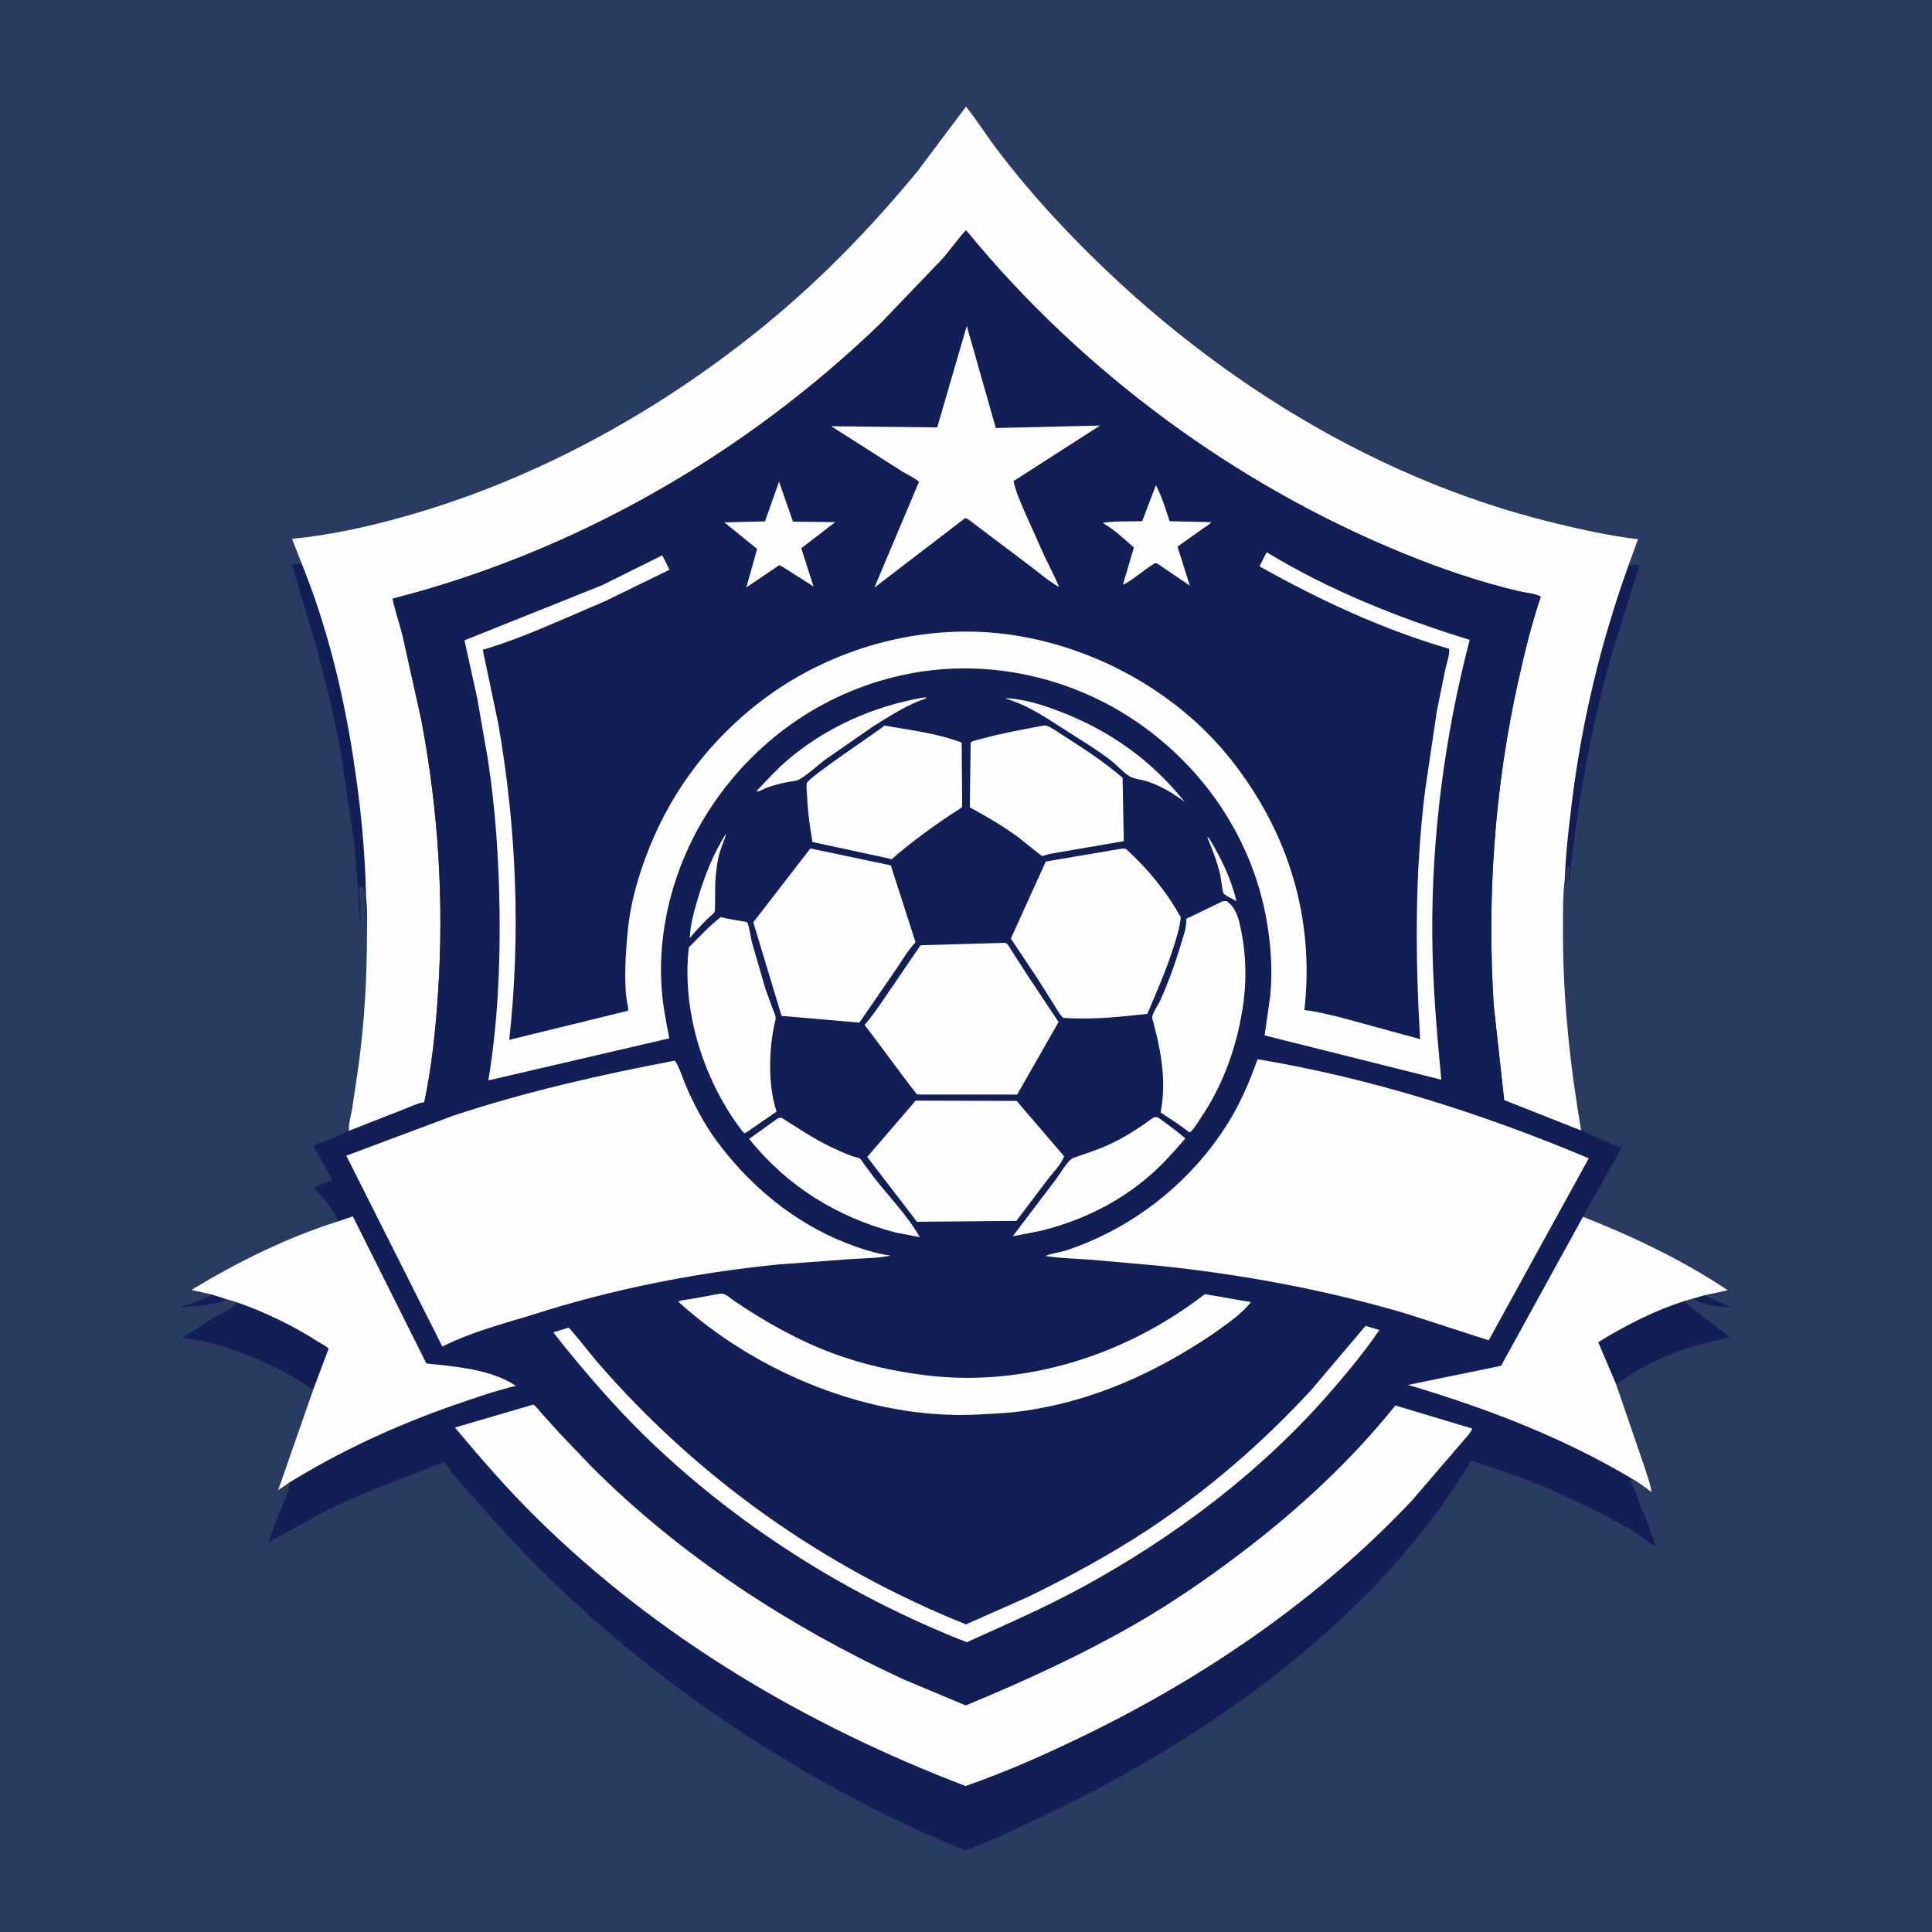
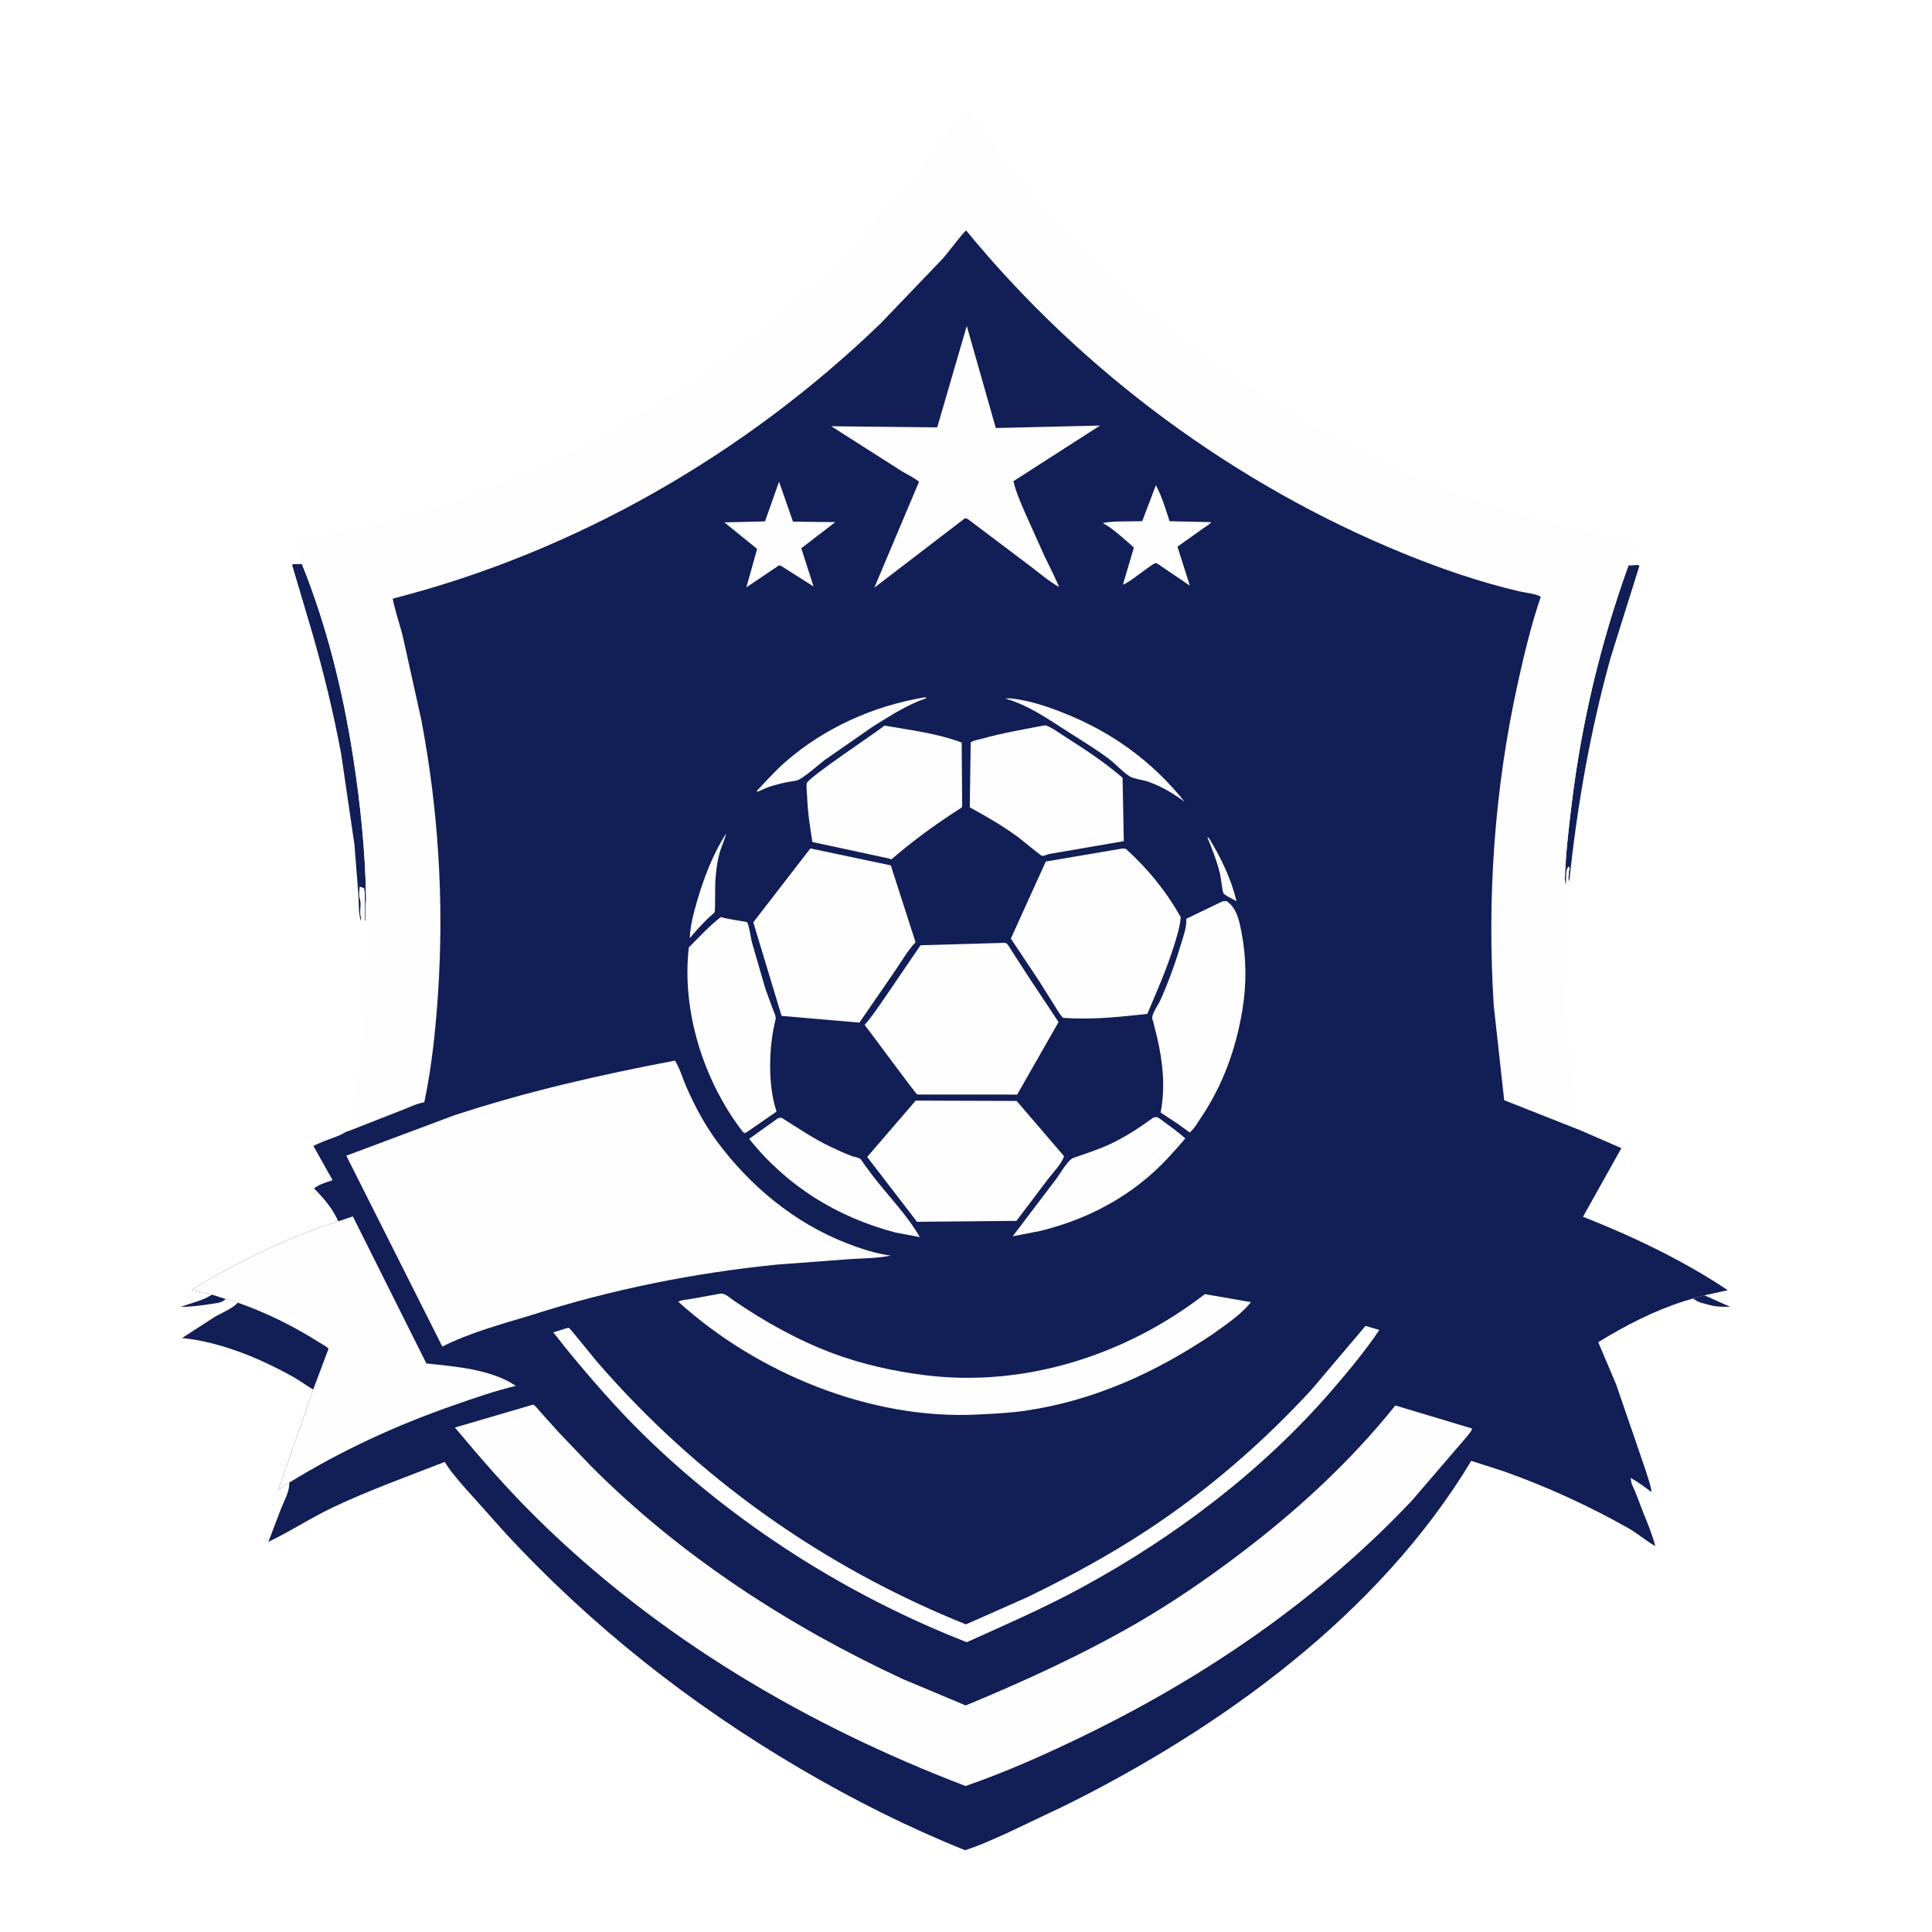
<svg xmlns="http://www.w3.org/2000/svg" version="1.1" style="display: block;" viewBox="0 0 2048 2048" width="1024" height="1024">
-   <path transform="translate(0,0)" fill="rgb(41,59,96)" d="M -0 -0 L 2048 0 L 2048 2048 L -0 2048 L -0 -0 z" />
  <path transform="translate(0,0)" fill="rgb(18,30,86)" d="M 1794.87 1376.41 L 1806.84 1373.07 L 1808.23 1373.8 L 1834.11 1385.28 C 1826.69 1385.21 1819.69 1385.39 1812.5 1383.42 C 1806.63 1381.82 1799.45 1380.71 1794.87 1376.41 z" />
  <path transform="translate(0,0)" fill="rgb(18,30,86)" d="M 224.698 1372.32 L 239.364 1376.98 C 235.172 1381.18 229.517 1381.35 223.904 1382.24 C 212.925 1383.97 202.591 1385.21 191.457 1385.46 C 201.848 1381.39 214.753 1378.83 223.973 1372.81 L 224.698 1372.32 z" />
  <path transform="translate(0,0)" fill="rgb(18,30,86)" d="M 1726.21 599.466 L 1736.5 598.857 L 1737.78 600 L 1707.33 697.13 C 1685.84 774.545 1671.69 854.607 1663.5 934.49 C 1662.63 931.505 1662.53 930.569 1663 927.5 L 1663.12 925.266 C 1663.46 919.261 1662.88 926.237 1663.76 922 L 1663.75 919.495 L 1662.38 918.602 C 1659.09 923.478 1660.39 931.9 1659.92 937.672 C 1659.05 935.485 1659.05 933.004 1658.82 930.668 C 1659.71 904.867 1662.76 879.245 1665.85 853.635 C 1676.37 766.498 1696.51 682.029 1726.21 599.466 z" />
  <path transform="translate(0,0)" fill="rgb(18,30,86)" d="M 388.109 952.522 C 386.923 959.921 387.693 968.437 387.592 975.984 L 387 975.5 L 386.755 946 C 386.618 944.99 386.241 944.018 386.136 943.004 L 386 941.5 C 384.373 940.801 382.942 940.247 381.197 939.927 C 381.089 943.563 380.188 949.257 381.367 952.61 C 383.467 958.587 380.776 965.551 382.299 971.228 C 382.794 973.073 382.716 974.616 382.719 976.534 C 379.791 968.754 380.444 956.328 379.881 947.977 L 375.748 895.494 L 361.646 799.214 C 353.579 755.933 343.233 713.287 331.041 671 L 309.712 599 L 310.5 598.055 L 320.06 597.955 C 346.448 663.402 363.555 732.96 374.375 802.594 C 382.09 852.24 387.215 902.266 388.109 952.522 z" />
-   <path transform="translate(0,0)" fill="rgb(18,30,86)" d="M 1713.14 1467.38 L 1694.2 1422.81 C 1722.47 1405.26 1753.93 1389.18 1785.68 1379.13 C 1791.06 1385.46 1797.37 1389.49 1803.9 1394.48 L 1833.61 1417.55 C 1799.25 1424.99 1766.4 1434.67 1735.83 1452.5 C 1727.98 1457.08 1720.83 1462.58 1713.14 1467.38 z" />
  <path transform="translate(0,0)" fill="rgb(18,30,86)" d="M 252.139 1380.82 C 282.111 1391.4 311.164 1405.58 337.943 1422.67 C 340.795 1424.49 346.398 1427.13 348.323 1429.77 L 332.08 1472.96 C 324.903 1468.96 318.418 1463.84 311.179 1459.79 C 275.303 1439.73 234.171 1422.6 193.027 1418.34 L 226.795 1396.5 C 234.142 1391.95 245.03 1387.85 251.021 1381.97 L 252.139 1380.82 z" />
  <path transform="translate(0,0)" fill="rgb(254,254,254)" d="M 320.06 597.955 L 309.526 571.194 C 350.112 567.301 390.081 558.378 429.29 547.356 C 572.985 506.96 709.371 430.308 823.291 334.307 C 877.587 288.551 927.049 236.747 972.226 182.031 L 1024 113.034 C 1035.28 127.003 1044.84 142.418 1055.65 156.77 C 1075.27 182.792 1096.7 208.179 1118.85 232.072 C 1260.52 384.872 1445.3 505.729 1649.24 554.782 C 1677.99 561.697 1706.92 568.114 1736.31 571.576 L 1726.21 599.466 C 1696.51 682.029 1676.37 766.498 1665.85 853.635 C 1662.76 879.245 1659.71 904.867 1658.82 930.668 C 1656.48 950.044 1656.86 970.004 1656.85 989.503 C 1656.8 1059.94 1664.32 1129.18 1676.11 1198.53 L 1594.49 1166.25 L 1583.44 1066 C 1576.09 950.91 1584.31 834.92 1609.33 722.303 C 1616.05 692.06 1623.31 661.91 1633.29 632.559 C 1627.94 629.235 1616.81 628.347 1610.41 626.847 C 1568.88 617.116 1527.9 603.013 1488.43 586.937 C 1309.4 514.017 1146.51 393.579 1024.05 244.183 C 1015.13 253.541 1007.66 264.686 999.069 274.451 L 933.57 342.782 C 789.616 481.723 610.247 584.858 416.253 634.627 C 418.933 647.95 423.643 661.279 426.971 674.523 L 446.607 763.126 C 464.62 857.849 470.745 954.954 464.456 1051.15 C 461.9 1090.25 457.859 1130.18 449.753 1168.51 C 442.728 1169.38 434.745 1173.48 428.023 1176.01 L 369.974 1198.78 C 369.097 1192.01 372.229 1181.86 373.349 1175 L 380.083 1129.44 C 386.369 1083.75 388.912 1036.95 389.015 990.861 C 389.043 978.248 389.791 965.036 388.109 952.522 C 387.215 902.266 382.09 852.24 374.375 802.594 C 363.555 732.96 346.448 663.402 320.06 597.955 z" />
  <path transform="translate(0,0)" fill="rgb(18,30,86)" d="M 369.974 1198.78 L 428.023 1176.01 C 434.745 1173.48 442.728 1169.38 449.753 1168.51 C 457.859 1130.18 461.9 1090.25 464.456 1051.15 C 470.745 954.954 464.62 857.849 446.607 763.126 L 426.971 674.523 C 423.643 661.279 418.933 647.95 416.253 634.627 C 610.247 584.858 789.616 481.723 933.57 342.782 L 999.069 274.451 C 1007.66 264.686 1015.13 253.541 1024.05 244.183 C 1146.51 393.579 1309.4 514.017 1488.43 586.937 C 1527.9 603.013 1568.88 617.116 1610.41 626.847 C 1616.81 628.347 1627.94 629.235 1633.29 632.559 C 1623.31 661.91 1616.05 692.06 1609.33 722.303 C 1584.31 834.92 1576.09 950.91 1583.44 1066 L 1594.49 1166.25 L 1676.11 1198.53 L 1718.75 1217.07 L 1678.04 1289.83 C 1730.75 1310.54 1784.46 1336.17 1831.52 1367.69 L 1806.84 1373.07 L 1794.87 1376.41 L 1785.68 1379.13 C 1753.93 1389.18 1722.47 1405.26 1694.2 1422.81 L 1713.14 1467.38 L 1744.22 1557.91 C 1746.4 1565.35 1749.9 1574.02 1750.66 1581.69 C 1743.53 1576.32 1736.31 1570.9 1728.48 1566.59 C 1728.92 1569.45 1729.18 1571.88 1730.41 1574.5 C 1734.52 1583.26 1737.74 1592.97 1741.35 1602 C 1746.15 1614.03 1751.49 1626.38 1754.68 1638.95 C 1744.8 1633.36 1736.07 1625.56 1726.01 1619.87 C 1684.14 1596.2 1640.12 1576.1 1594.83 1559.92 L 1559.63 1548.57 C 1461.92 1710.6 1296.48 1830.63 1129.5 1913.7 L 1067 1943.35 C 1052.53 1949.78 1038.1 1956.56 1022.97 1961.29 C 962.734 1937.12 904.858 1907.98 848.909 1875.17 C 731.737 1806.47 626.809 1723.8 534.667 1623.95 L 491.786 1576 C 484.809 1567.7 476.973 1559.06 471.455 1549.7 C 432.009 1565.11 392.386 1579.25 354 1597.34 C 330.156 1608.57 308.135 1623.12 284.48 1634.48 L 297.848 1599.43 C 301.001 1591.27 307.317 1580.42 306.593 1571.63 L 294.823 1579.69 L 332.08 1472.96 L 348.323 1429.77 C 346.398 1427.13 340.795 1424.49 337.943 1422.67 C 311.164 1405.58 282.111 1391.4 252.139 1380.82 L 239.364 1376.98 L 224.698 1372.32 L 203.371 1367.53 L 203.675 1366.9 C 252.069 1337.63 304.525 1311.58 358.576 1294.65 C 352.707 1281.14 343.111 1270.13 332.898 1259.74 C 337.8 1255.64 346.463 1253.06 352.576 1251.07 L 332.218 1214.78 C 341.031 1210.18 350.665 1207.27 359.833 1203.48 C 363.309 1202.04 366.255 1199.49 369.974 1198.78 z" />
  <path transform="translate(0,0)" fill="rgb(254,254,254)" d="M 1279.84 887.5 L 1281.44 888.205 C 1294.15 909.041 1305.14 931.519 1310.72 955.4 C 1307.1 952.993 1299.92 950.085 1297.11 947.186 C 1295.88 945.92 1294.19 930.501 1293.57 927.735 C 1290.47 913.782 1285.14 900.713 1279.84 887.5 z" />
  <path transform="translate(0,0)" fill="rgb(254,254,254)" d="M 769.754 883.458 C 768.376 889.676 765.417 895.72 763.511 901.834 C 760.281 912.199 759.081 923.164 758.271 933.952 C 757.912 938.748 758.284 965.058 757.57 966.69 C 756.947 968.113 752.245 971.728 750.994 972.974 C 744.078 979.864 737.378 986.852 731.253 994.466 C 731.538 981.522 735.352 967.492 738.962 955.121 C 746.282 930.031 755.684 905.564 769.754 883.458 z" />
  <path transform="translate(0,0)" fill="rgb(254,254,254)" d="M 1065.76 740.5 C 1068.01 740.15 1069.99 740.22 1072.24 740.459 C 1090.89 742.442 1108.9 748.498 1126.29 755.306 C 1177.96 775.538 1221.12 806.599 1255.76 849.923 C 1243.04 840.687 1231.49 833.584 1216.52 828.438 C 1210.89 826.503 1201.73 825.768 1197.01 822.661 C 1189.31 817.587 1182.53 809.683 1174.96 804.049 C 1161.18 793.794 1146.37 784.795 1131.88 775.573 C 1110.38 761.883 1090.55 747.663 1065.76 740.5 z" />
  <path transform="translate(0,0)" fill="rgb(254,254,254)" d="M 979.378 739.358 L 982.5 739.416 C 980.346 741.276 975.917 742.254 973.168 743.41 C 955.81 750.706 940.078 760.933 924.192 770.915 L 874.165 805.681 C 865.599 812.177 856.497 820.983 847.239 826.224 C 843.828 828.155 838.378 828.285 834.5 829.084 C 825.45 830.947 815.92 833.272 807.588 837.337 L 806.5 837.881 L 803 839.202 L 802.065 838.5 C 812.042 828.07 821.72 817.123 832.589 807.624 C 873.682 771.708 925.69 748.403 979.378 739.358 z" />
  <path transform="translate(0,0)" fill="rgb(254,254,254)" d="M 1225.28 514.33 C 1231.48 525.768 1235.77 540.134 1239.82 552.509 L 1283.88 553.507 C 1282.89 555.537 1278.11 558.159 1276.2 559.549 L 1248.19 579.491 L 1261.28 620.825 L 1228.4 598.5 C 1227.26 597.99 1226.24 596.903 1225 596.97 C 1221.21 597.173 1197.58 617.633 1190.34 619.749 L 1201.98 580.395 C 1191.95 571.69 1181.61 561.78 1170.16 555.052 L 1168.89 554.316 C 1181.98 552.018 1197.39 553.006 1210.81 552.447 L 1225.28 514.33 z" />
  <path transform="translate(0,0)" fill="rgb(254,254,254)" d="M 825.814 510.622 L 840.6 552.964 L 885.428 553.482 L 849.41 581.15 L 862.352 621.686 L 829.038 600.5 C 828.104 599.954 826.995 599.565 826 599.136 L 791.146 622.652 L 802.595 581.879 L 767.874 553.747 L 810.913 552.694 L 825.814 510.622 z" />
  <path transform="translate(0,0)" fill="rgb(254,254,254)" d="M 824.485 1185.5 C 825.95 1184.96 826.957 1184.93 828.5 1184.86 C 846.185 1195.95 862.221 1207 881.209 1216.01 C 888.36 1219.4 895.685 1222.78 903.117 1225.5 C 905.486 1226.37 909.727 1226.99 911.751 1228.23 C 912.819 1228.88 914.793 1232.4 915.65 1233.59 L 925.614 1246.98 C 941.798 1268.02 961.975 1288.35 974.996 1311.39 L 949.5 1306.57 C 887.723 1290.52 834.003 1257.27 794.154 1207.24 L 824.485 1185.5 z" />
  <path transform="translate(0,0)" fill="rgb(254,254,254)" d="M 1222.94 1184.5 L 1223.75 1184.33 C 1223.84 1184.32 1226.46 1184.17 1226.5 1184.18 C 1228.41 1184.77 1231.8 1187.72 1233.51 1188.93 C 1241.38 1194.49 1249.2 1200.43 1256.47 1206.76 C 1245 1220.24 1233.3 1233.42 1219.97 1245.12 C 1186.13 1274.8 1146.79 1293.86 1103.3 1304.72 L 1073.49 1310.52 L 1119.26 1250.24 C 1123.25 1245.02 1132.05 1229.49 1137.71 1227.47 C 1150.12 1223.03 1162.78 1219.14 1174.8 1213.68 C 1192.33 1205.71 1207.42 1195.71 1222.94 1184.5 z" />
  <path transform="translate(0,0)" fill="rgb(254,254,254)" d="M 764.096 972.073 C 772.92 974.721 783.004 975.652 792.114 977.524 C 794.663 983.983 795.379 992.099 797.082 998.915 L 811.354 1048.15 L 819.239 1069.75 C 820.592 1073.24 822.96 1077.44 822.008 1081.22 C 814.91 1109.47 813.827 1149.39 822.789 1177.15 L 823.185 1178.33 L 792.5 1199.51 L 789.5 1201.26 C 788.34 1200.58 787.477 1199.91 786.654 1198.83 C 745.82 1145.42 722.365 1071.52 730.204 1004.27 C 741.137 993.326 751.881 981.581 764.096 972.073 z" />
  <path transform="translate(0,0)" fill="rgb(254,254,254)" d="M 1295.75 955.5 C 1297.32 955.166 1298.9 955.259 1300.5 955.238 C 1302.85 957.133 1305.03 959.045 1306.81 961.505 C 1312.27 969.059 1314.17 978.74 1315.94 987.717 C 1321.28 1014.72 1321.47 1042.84 1317.08 1070 C 1310.42 1111.18 1296.27 1150.59 1272.76 1185.24 C 1269.65 1189.81 1265.54 1197.26 1261.1 1200.47 L 1248.48 1191.26 L 1230.32 1179.34 C 1235.48 1152.38 1232.69 1126.28 1226.6 1099.7 L 1222.48 1083.15 C 1222.25 1082.29 1221.24 1079.6 1221.32 1078.74 C 1221.86 1073.15 1227.82 1065.22 1230.19 1059.92 C 1238.94 1040.32 1246.25 1019.83 1252.38 999.257 C 1254.57 991.921 1257.56 983.74 1257.55 976.015 L 1257.51 973.987 L 1295.75 955.5 z" />
  <path transform="translate(0,0)" fill="rgb(254,254,254)" d="M 1105.22 769.296 L 1108.5 768.91 C 1115.33 771.308 1122.58 776.85 1128.76 780.772 C 1149.6 794.019 1171.32 808.242 1189.97 824.493 L 1191.27 891.651 L 1112.27 905.257 C 1110.91 905.63 1105.82 907.514 1104.67 907.331 C 1103.3 907.111 1082.36 889.686 1079.63 887.669 C 1063.51 875.797 1045.6 865.393 1028.03 855.84 L 1028.97 787.003 C 1032.12 784.771 1037.84 783.933 1041.7 782.857 C 1062.6 777.026 1083.93 773.415 1105.22 769.296 z" />
  <path transform="translate(0,0)" fill="rgb(254,254,254)" d="M 937.583 769.178 C 965.337 774.046 992.848 777.165 1019.42 787.159 L 1019.94 853.42 C 1019.79 855.943 1019.94 855.685 1017.92 856.979 C 992.001 873.58 968.271 890.84 945 910.909 L 941.479 909.87 L 861.223 892.567 C 858.55 876.339 856.148 860.408 855.562 843.953 C 855.416 839.843 854.549 834.385 855.188 830.377 C 856.131 824.467 928.308 776.858 937.583 769.178 z" />
  <path transform="translate(0,0)" fill="rgb(254,254,254)" d="M 1447.51 1405.51 L 1462.16 1409.84 C 1447.17 1432.05 1430.24 1452.46 1412.77 1472.73 C 1338.71 1558.67 1245.92 1628.94 1146.47 1682.96 C 1106.88 1704.46 1065.85 1722.31 1024.83 1740.8 C 898.818 1691.64 778.573 1615.48 681.946 1520.67 C 652.263 1491.54 625.105 1460.08 598.803 1427.92 L 586.494 1412.31 L 592.377 1410.57 C 593.76 1410.17 602.224 1407.25 603.011 1407.54 C 604.203 1407.98 629.059 1439.09 632.712 1443.32 C 739.158 1566.46 872.941 1661.27 1023.93 1721.92 L 1089.89 1692.7 C 1133.33 1671.53 1176.1 1648.38 1216.5 1621.79 C 1279.94 1580.04 1338.37 1529.36 1389.81 1473.61 L 1447.51 1405.51 z" />
  <path transform="translate(0,0)" fill="rgb(254,254,254)" d="M 970.676 1166.68 L 1077.69 1167.04 L 1127.92 1225.61 C 1126.02 1232.95 1115.73 1243.55 1111.07 1249.69 L 1077.45 1294.18 L 972.064 1295.15 L 919.259 1226.43 L 970.676 1166.68 z" />
  <path transform="translate(0,0)" fill="rgb(254,254,254)" d="M 859.021 899.389 L 944.291 917.332 L 970.518 998.81 C 962.516 1007.16 955.902 1018.74 949.317 1028.35 L 911.003 1084.02 L 828.501 1076.9 L 798.526 977.674 L 859.021 899.389 z" />
  <path transform="translate(0,0)" fill="rgb(254,254,254)" d="M 1024.82 345.475 L 1055.58 453.716 L 1166.08 451.109 L 1074.31 510.055 C 1076.84 521.599 1082.02 532.818 1086.65 543.665 L 1106.88 588.84 C 1112.19 599.986 1118.03 610.859 1122.69 622.299 C 1112.11 616.346 1102.07 607.701 1092.38 600.329 L 1026.53 550.666 C 1025.08 549.712 1024.64 549.574 1023.01 549.281 L 926.849 622.944 L 974.086 510.926 C 973.579 508.87 959.293 501.565 956.639 499.942 L 881.17 451.836 L 993.474 453.033 L 1024.82 345.475 z" />
  <path transform="translate(0,0)" fill="rgb(254,254,254)" d="M 763.668 1371.3 C 768.357 1370.55 773.957 1375.99 777.759 1378.59 C 810.305 1400.88 846.637 1421.19 883.719 1434.9 C 914.823 1446.4 947.641 1453.65 980.503 1457.76 C 1086.23 1470.98 1193.57 1436.55 1277.2 1371.82 L 1326.01 1380.3 C 1315.63 1393.62 1299.47 1404.13 1285.8 1414.03 C 1225.5 1454.75 1159.89 1484.65 1087.32 1495.36 C 1070.14 1497.89 1052.89 1498.63 1035.56 1499.48 C 922.346 1505.09 802.15 1455.3 718.989 1379.84 C 722.324 1377.9 728.165 1377.71 732 1377.02 L 763.668 1371.3 z" />
  <path transform="translate(0,0)" fill="rgb(254,254,254)" d="M 1189.59 899.5 C 1191.04 899.407 1192.08 899.596 1193.5 899.86 C 1216.78 920.952 1236.37 944.907 1251.67 972.395 C 1250.72 983.218 1247.08 994.31 1243.8 1004.64 C 1236.14 1028.81 1226.03 1051.48 1216.19 1074.78 C 1189.64 1077.65 1163.55 1080.53 1136.75 1079.47 L 1127 1078.98 C 1123.45 1075.84 1120.74 1070.48 1118.16 1066.45 L 1100.85 1038.92 L 1071.54 994.947 L 1108.58 913.245 L 1189.59 899.5 z" />
  <path transform="translate(0,0)" fill="rgb(254,254,254)" d="M 1063.09 999.5 L 1064.65 999.34 C 1064.72 999.344 1066.81 999.879 1066.95 1000 C 1069.09 1001.83 1071.55 1006.59 1073.16 1009 L 1090.2 1035.36 L 1122.11 1083.41 L 1078.25 1160.29 L 974.75 1160.25 C 973.833 1160.12 972.812 1160.31 972 1159.86 C 970.128 1158.84 923.214 1094.73 916.506 1086.51 C 924.261 1077.71 931.02 1067.51 937.712 1057.87 L 975.791 1002.03 L 1063.09 999.5 z" />
-   <path transform="translate(0,0)" fill="rgb(254,254,254)" d="M 1678.04 1289.83 C 1730.75 1310.54 1784.46 1336.17 1831.52 1367.69 L 1806.84 1373.07 L 1794.87 1376.41 L 1785.68 1379.13 C 1753.93 1389.18 1722.47 1405.26 1694.2 1422.81 L 1713.14 1467.38 L 1744.22 1557.91 C 1746.4 1565.35 1749.9 1574.02 1750.66 1581.69 C 1743.53 1576.32 1736.31 1570.9 1728.48 1566.59 C 1654.6 1522.81 1574.68 1492.5 1492.63 1468.04 L 1591.19 1447.81 L 1678.04 1289.83 z" />
  <path transform="translate(0,0)" fill="rgb(254,254,254)" d="M 358.576 1294.65 L 374.026 1289.46 L 451.98 1445.33 C 482.405 1448.58 520.887 1451.43 546.847 1469.08 C 524.657 1474.38 503.056 1481.93 481.526 1489.42 C 419.944 1510.84 362.135 1537.47 306.593 1571.63 L 294.823 1579.69 L 332.08 1472.96 L 348.323 1429.77 C 346.398 1427.13 340.795 1424.49 337.943 1422.67 C 311.164 1405.58 282.111 1391.4 252.139 1380.82 L 239.364 1376.98 L 224.698 1372.32 L 203.371 1367.53 L 203.675 1366.9 C 252.069 1337.63 304.525 1311.58 358.576 1294.65 z" />
-   <path transform="translate(0,0)" fill="rgb(254,254,254)" d="M 1342.67 585.352 C 1409.13 625.835 1483.73 655.528 1557.95 678.261 C 1531.45 779.328 1517.47 887.162 1518.27 991.742 C 1518.66 1042.93 1522.94 1093.61 1527.82 1144.51 L 1340.55 1097.57 L 1346.4 1056.45 C 1349.28 1029.16 1347.2 1000.93 1342.37 974.02 C 1327.14 889.212 1276.76 814.725 1206.08 765.969 C 1136.13 717.72 1048.29 697.947 964.5 714.025 C 877.875 730.647 803.661 781.214 754.67 854.246 C 717.022 910.369 696.774 979.442 701.311 1047.14 C 702.514 1065.1 706.039 1083.03 709.517 1100.67 L 517.686 1145.28 C 527.43 1086.02 530.38 1025.21 529.535 965.227 C 528.772 911.115 525.275 857.508 517.007 804 L 505.903 740.268 L 492.366 678.8 L 638.339 620.318 L 702.012 588.68 L 709.772 603.924 L 641.801 637.075 L 593.806 657.757 C 566.905 669.339 539.876 680.536 511.74 688.824 L 528.192 767.111 C 547.521 877.944 552.102 990.413 539.824 1102.28 L 665.749 1071.42 C 666.419 1069.25 665.22 1065.38 664.836 1063 C 663.88 1057.07 663.185 1051.22 662.99 1045.21 C 662.326 1024.78 663.57 1004.73 665.677 984.422 C 668.243 959.691 674.932 934.942 683.353 911.62 C 706.707 846.944 745.692 792.347 799.017 749.221 C 871.218 690.829 967.894 661.306 1060.37 671.477 C 1153.78 681.75 1246 731.062 1304.57 804.823 C 1365.61 881.712 1393.73 972.939 1382.71 1070.74 C 1394.94 1071.95 1407.3 1075.28 1419.26 1078.02 L 1505.38 1101.49 C 1500.2 1013.28 1499.69 925.28 1510.73 837.46 L 1523 754.5 L 1531.71 711.291 C 1533.18 704.428 1536.66 694.698 1536.2 687.775 C 1465.49 667.188 1399.18 636.246 1335.09 600.325 L 1342.67 585.352 z" />
-   <path transform="translate(0,0)" fill="rgb(254,254,254)" d="M 1333.14 1122.83 C 1454.25 1143.13 1571.16 1180.29 1684.14 1227.83 L 1578.1 1420.82 L 1490.95 1392.58 C 1405.64 1367.48 1318.49 1351.18 1230.08 1341.92 L 1156.81 1335.36 C 1140.66 1334.2 1124.3 1333.95 1108.3 1331.43 C 1114.02 1328.54 1122.77 1327.77 1129.15 1325.79 C 1141.3 1322.01 1153.42 1316.96 1164.96 1311.6 C 1223.01 1284.6 1273.91 1238.59 1306.06 1183.19 C 1317.24 1163.93 1325.56 1143.72 1333.14 1122.83 z" />
  <path transform="translate(0,0)" fill="rgb(254,254,254)" d="M 715.519 1124.28 C 720.636 1132.42 724.009 1144.12 727.939 1153 C 736.694 1172.79 747.133 1192.46 760.029 1209.9 C 795.023 1257.21 842.318 1296.44 897.439 1317.84 C 913.108 1323.92 927.538 1328.63 944.187 1331.04 C 930.332 1333.84 915.343 1333.8 901.25 1334.71 L 824.438 1340.44 C 735.675 1349.31 647.912 1366.87 562.94 1394.17 C 531.667 1403.63 498.026 1412.66 468.905 1427.44 L 367.1 1225.1 L 480.654 1182.59 C 557.484 1157.21 636.112 1139.33 715.519 1124.28 z" />
  <path transform="translate(0,0)" fill="rgb(254,254,254)" d="M 563.255 1489.5 C 563.999 1489.36 564.779 1488.82 565.487 1489.09 C 567.359 1489.8 570.698 1494.38 572.195 1496.02 L 592.993 1519.11 L 627.57 1555.22 C 721.677 1649.49 836.376 1723.9 956.904 1779.81 L 1023.69 1807.84 C 1085.45 1782.28 1146.25 1754.52 1204.21 1721.12 C 1243.01 1698.77 1280.38 1672.95 1316 1645.9 C 1376.05 1600.29 1431.87 1548.77 1479.15 1489.86 L 1560.55 1514.32 C 1559.38 1518.43 1553.99 1523.69 1551.3 1527.12 L 1496.66 1590.7 C 1399.37 1693.76 1281.2 1775.07 1154.29 1837.34 C 1111.85 1858.16 1068.21 1877.75 1023.53 1893.26 C 854.743 1828.76 697.631 1736.2 568.5 1608.76 C 538.091 1578.75 509.574 1546.04 482.231 1513.24 L 563.255 1489.5 z" />
</svg>